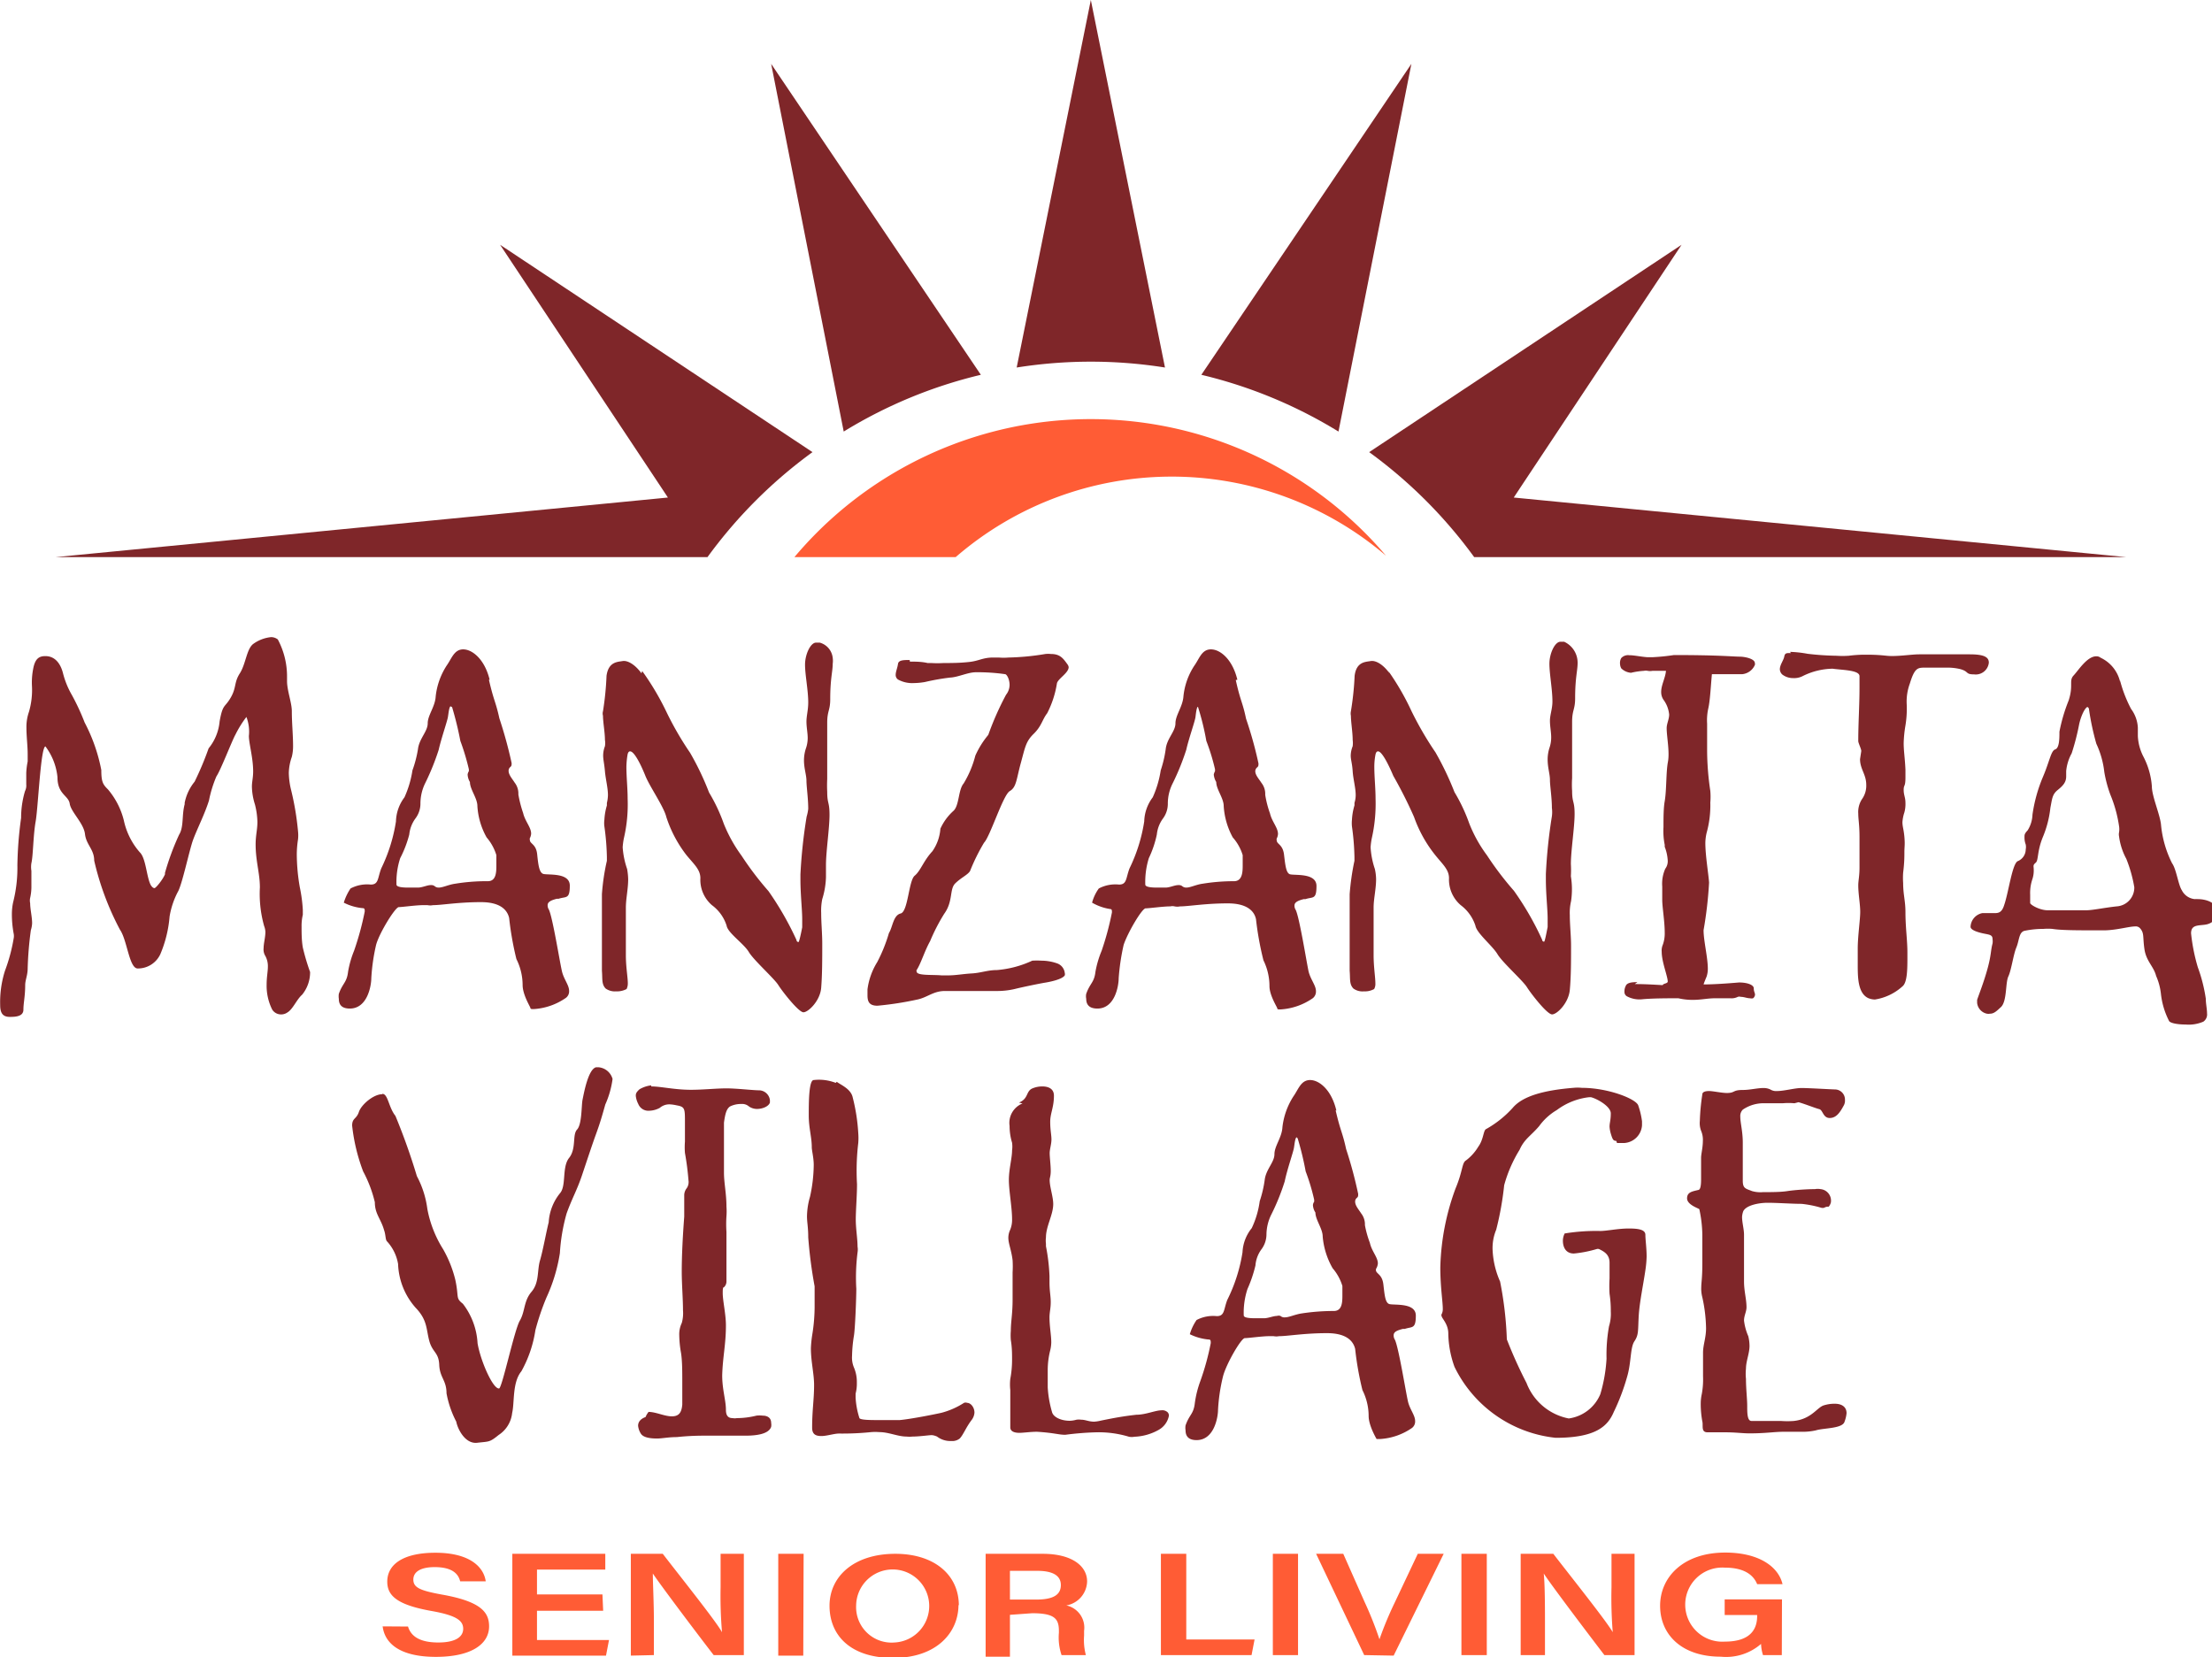
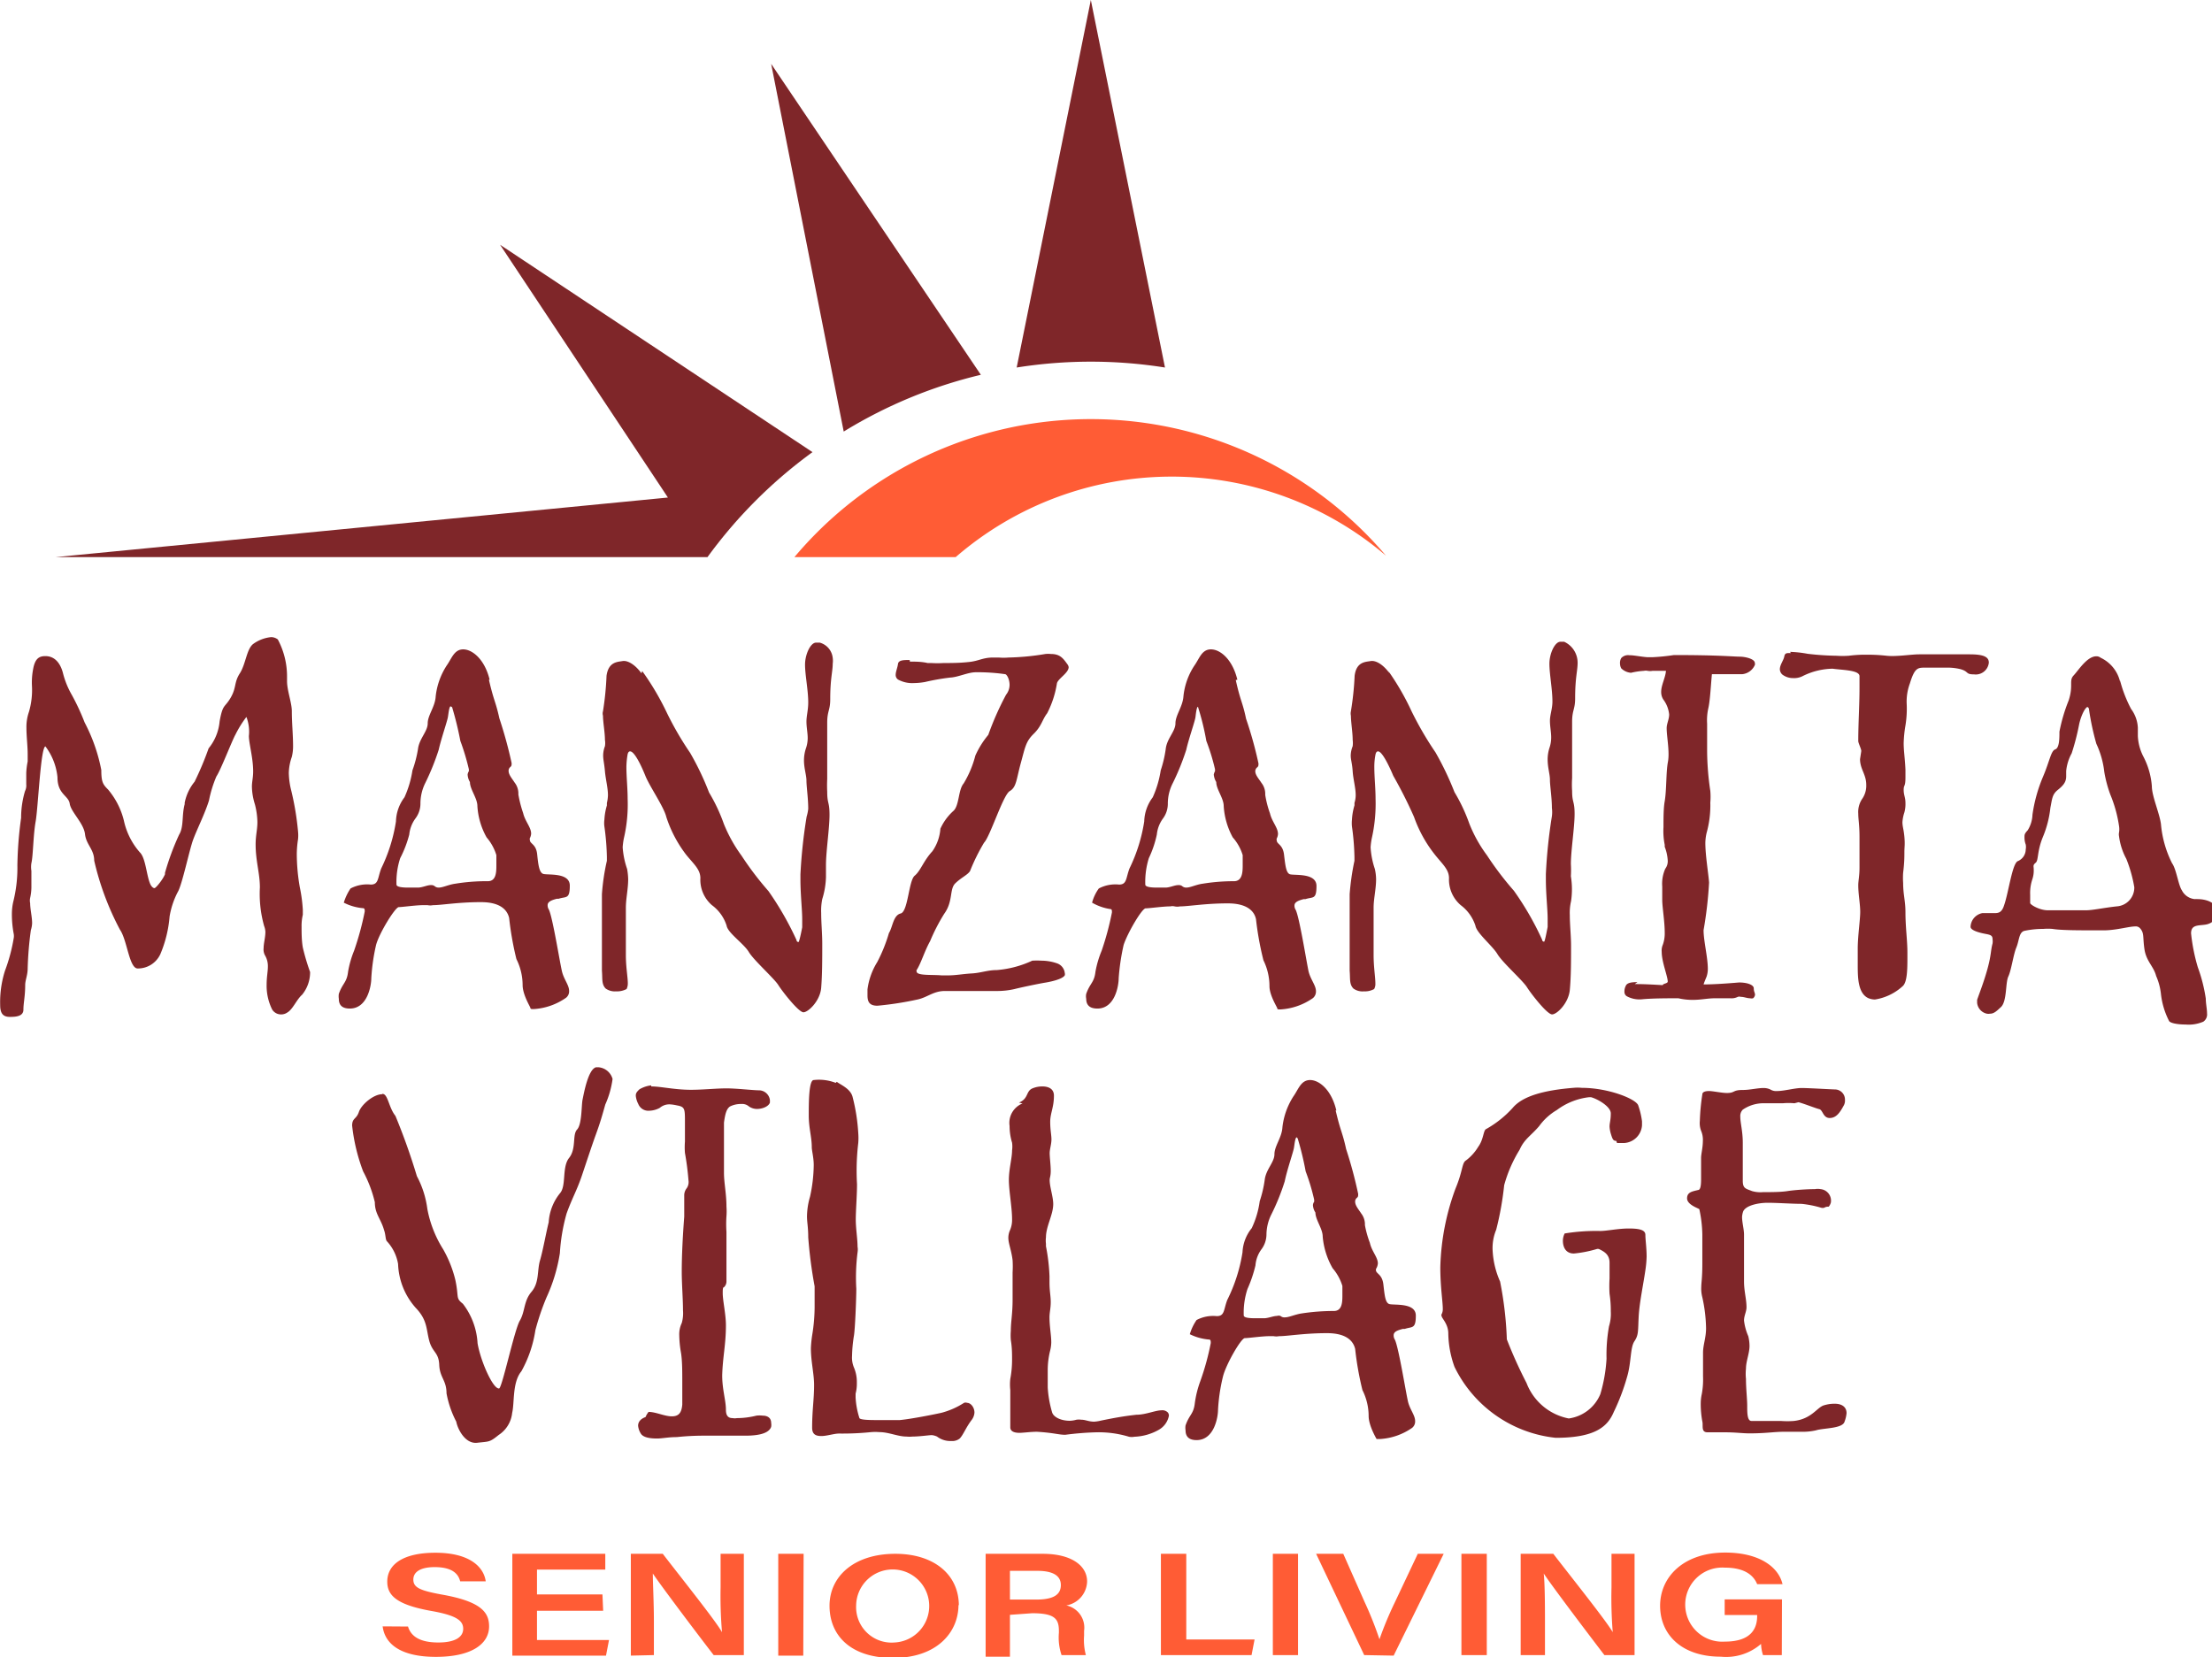
<svg xmlns="http://www.w3.org/2000/svg" id="ab4527e0-3c13-4c13-b276-d708e4324fe1" data-name="Layer 1" viewBox="0 0 124.69 93.43">
  <defs>
    <style>.e32acf3f-a5f8-4031-bc59-7bc75921f169{fill:none;}.e4ad394a-9cc3-4482-a562-11368d05dc92{clip-path:url(#bf30a90d-dcbc-4d8e-ae06-ca14e3793058);}.bccb0056-57ab-4ed6-bd60-4ef5cef32093{fill:#ff5c35;}.f25067ee-9d06-4c03-a790-82521f59e02d{fill:#7f2629;}</style>
    <clipPath id="bf30a90d-dcbc-4d8e-ae06-ca14e3793058" transform="translate(-7.44 -4.4)">
      <rect class="e32acf3f-a5f8-4031-bc59-7bc75921f169" width="140.55" height="104.64" />
    </clipPath>
  </defs>
  <title>Manzanita Village logo</title>
  <g class="e4ad394a-9cc3-4482-a562-11368d05dc92">
    <path class="bccb0056-57ab-4ed6-bd60-4ef5cef32093" d="M30.44,96.1c.18.61.76.9,1.71.9s1.4-.31,1.4-.77-.37-.75-1.75-1c-2-.35-2.53-.88-2.53-1.66,0-1,.94-1.63,2.71-1.63,1.95,0,2.73.81,2.84,1.61H33.38c-.1-.4-.42-.8-1.44-.8-.76,0-1.2.25-1.2.7s.36.62,1.62.85c2.2.39,2.65,1,2.65,1.79,0,1-1,1.72-3,1.72s-2.88-.74-3-1.72Zm11-.89H37.71v1.65h4.06l-.17.88H36.32V92h5.24v.89H37.71v1.4H41.4ZM43,97.74V92h1.8c1,1.3,3,3.8,3.34,4.42h0a23.91,23.91,0,0,1-.08-2.54V92h1.31v5.71h-1.7c-.89-1.15-3-3.95-3.43-4.6h0c0,.55.06,1.65.06,2.68v1.92Zm9.72,0H51.31V92h1.43Zm8.75-2.87c0,1.58-1.24,3-3.68,3s-3.59-1.3-3.59-2.94S55.56,92,57.91,92c2.19,0,3.58,1.18,3.58,2.92m-5.79,0a2,2,0,0,0,2.16,2.08,2.06,2.06,0,1,0-2.16-2.08m8.67.52v2.36H63V92h3.22c1.62,0,2.5.67,2.5,1.56a1.41,1.41,0,0,1-1.17,1.35,1.28,1.28,0,0,1,1,1.43v.27a3.32,3.32,0,0,0,.1,1.1H67.28a3.09,3.09,0,0,1-.15-1.26v-.1c0-.69-.24-1-1.51-1Zm0-.86h1.48c1,0,1.39-.29,1.39-.82s-.45-.8-1.33-.8H64.37ZM72.88,92h1.43v4.83h3.85l-.17.88H72.88Zm7.73,5.71H79.19V92h1.42Zm3.73,0L81.63,92h1.53l1.2,2.71a20.26,20.26,0,0,1,.84,2.11h0a20.05,20.05,0,0,1,.87-2.09L87.36,92h1.46L86,97.74Zm6.91,0H89.82V92h1.43Zm1.91,0V92H95c1,1.3,3,3.8,3.35,4.42h0a24.22,24.22,0,0,1-.07-2.54V92h1.3v5.71h-1.7c-.88-1.15-3-3.95-3.42-4.6h0c.06.55.07,1.65.07,2.68v1.92Zm14.72,0h-1.06a2.32,2.32,0,0,1-.11-.63,3,3,0,0,1-2.27.72c-2.21,0-3.42-1.25-3.42-2.87s1.31-3,3.67-3c1.89,0,3,.79,3.23,1.78h-1.43c-.19-.47-.67-.93-1.82-.93a2.09,2.09,0,1,0,0,4.17c1.51,0,1.82-.77,1.82-1.44v-.06h-1.83v-.88h3.23Z" transform="translate(-7.44 -4.4)" />
    <path class="f25067ee-9d06-4c03-a790-82521f59e02d" d="M29,66.07c.31,0,.35.77.73,1.24a35.91,35.91,0,0,1,1.21,3.4,5.39,5.39,0,0,1,.59,1.85,6.48,6.48,0,0,0,.89,2.27,6.65,6.65,0,0,1,.69,1.74c.21,1,0,1,.42,1.33a4,4,0,0,1,.83,2.23c.17,1,.86,2.57,1.21,2.55.17,0,.86-3.29,1.17-3.82s.21-1.1.66-1.63.31-1.19.48-1.77.35-1.6.49-2.15A2.88,2.88,0,0,1,39,71.68c.38-.42.1-1.47.52-2s.17-1.3.45-1.6.24-1.36.31-1.69.31-1.71.76-1.82l.14,0a.9.9,0,0,1,.79.66,5.17,5.17,0,0,1-.41,1.44c-.18.64-.28,1-.52,1.66s-.52,1.52-.8,2.35-.55,1.27-.86,2.13A10.44,10.44,0,0,0,39,75.05a9.43,9.43,0,0,1-.76,2.51,14.14,14.14,0,0,0-.62,1.83,6.86,6.86,0,0,1-.79,2.32c-.52.63-.38,1.77-.52,2.35a1.69,1.69,0,0,1-.76,1.24c-.52.42-.52.36-1.21.44s-1.11-.8-1.18-1.19a5.63,5.63,0,0,1-.55-1.6c0-.74-.38-.88-.41-1.6s-.38-.69-.56-1.35-.1-1.17-.76-1.86a3.92,3.92,0,0,1-1-2.48,2.5,2.5,0,0,0-.62-1.27c-.1-.09-.07-.36-.17-.64-.18-.64-.52-.91-.52-1.57a7.18,7.18,0,0,0-.66-1.74,10.43,10.43,0,0,1-.62-2.58c0-.44.24-.35.38-.77s.83-1,1.31-1m15.17-.44c.55,0,1.31.19,2.24.19.69,0,1.42-.08,2-.08s1.49.11,1.87.11a.63.63,0,0,1,.58.55s0,.08,0,.14c-.07.22-.42.36-.73.36a.8.8,0,0,1-.45-.14.59.59,0,0,0-.44-.14,1.37,1.37,0,0,0-.63.14c-.2.14-.27.41-.34.91,0,1.36,0,1.58,0,1.74v1.08c0,.58.14,1.19.14,1.91a3.57,3.57,0,0,1,0,.55,6.7,6.7,0,0,0,0,.88c0,.56,0,1,0,1.5V76c0,.3,0,.47,0,.64a.44.44,0,0,1-.14.33c-.07,0-.07.16-.07.33,0,.44.18,1.19.18,1.82,0,1.08-.18,1.77-.21,2.82,0,.8.21,1.41.21,1.94,0,.38.17.47.38.47a.66.66,0,0,0,.24,0,4.62,4.62,0,0,0,1.1-.14,1.48,1.48,0,0,1,.35,0c.28,0,.48.13.48.41a.64.64,0,0,1,0,.22c-.14.42-.86.5-1.45.5-.21,0-.42,0-.76,0s-.9,0-1.56,0a14.25,14.25,0,0,0-1.55.08c-.48,0-.83.08-1.11.08-.55,0-.83-.11-.93-.3a1,1,0,0,1-.14-.42c0-.19.11-.38.42-.49A1.13,1.13,0,0,1,44,84c.41,0,.9.25,1.31.25s.55-.22.59-.66c0-.23,0-.75,0-1.3s0-1.16-.07-1.61a6.07,6.07,0,0,1-.1-1,1.47,1.47,0,0,1,.14-.69,2,2,0,0,0,.07-.72c0-.64-.07-1.49-.07-2.18,0-1,.07-2.19.14-3.1v-.3c0-.39,0-.67,0-.89a.64.64,0,0,1,.14-.41.61.61,0,0,0,.1-.44,15.37,15.37,0,0,0-.2-1.55,4.08,4.08,0,0,1,0-.64c0-.36,0-.6,0-1.1,0-.75,0-.86-.45-.94a2.35,2.35,0,0,0-.42-.06.83.83,0,0,0-.55.2,1.32,1.32,0,0,1-.59.16.61.61,0,0,1-.62-.38,1.29,1.29,0,0,1-.14-.45c0-.11,0-.19.21-.38a1.69,1.69,0,0,1,.66-.22m10.46-.2c.21.17.8.39.9.89a10.54,10.54,0,0,1,.31,2,3.51,3.51,0,0,1,0,.56,13.1,13.1,0,0,0-.07,2.32c0,.63-.07,1.49-.07,2s.1,1.08.1,1.52a1,1,0,0,1,0,.33,11.19,11.19,0,0,0-.07,2.05c0,.52-.07,2.35-.14,2.68a8,8,0,0,0-.1,1.1,1.44,1.44,0,0,0,.1.64,2.08,2.08,0,0,1,.17.88,2.21,2.21,0,0,1-.07.61c0,.06,0,.14,0,.22a4.56,4.56,0,0,0,.21,1.14c0,.11.45.13.93.13s1,0,1.35,0c.65-.06,2-.33,2.35-.41a4.41,4.41,0,0,0,1.27-.56.25.25,0,0,1,.18,0c.2,0,.41.25.41.55a.77.77,0,0,1-.14.39c-.34.44-.48.85-.69,1.07a.67.67,0,0,1-.48.14,1.23,1.23,0,0,1-.8-.25s-.17-.08-.31-.08-.69.08-1.07.08a1.72,1.72,0,0,1-.34,0c-.49,0-1-.25-1.52-.25a2.91,2.91,0,0,0-.49,0,15.66,15.66,0,0,1-1.79.08c-.28,0-.69.14-1,.14s-.52-.09-.52-.47c0-1,.11-1.58.11-2.41,0-.63-.18-1.32-.18-2.07a6.47,6.47,0,0,1,.07-.72,10,10,0,0,0,.14-1.77c0-.38,0-.74,0-1A25.72,25.72,0,0,1,53,74.16c0-.58-.07-.85-.07-1.18a4.07,4.07,0,0,1,.17-1.11,8.58,8.58,0,0,0,.21-1.79c0-.42-.11-.81-.11-1,0-.58-.17-1.08-.17-1.79s0-2,.28-2a2.59,2.59,0,0,1,1.24.16m10.33,1.11c.55-.22.38-.64.76-.8a1.45,1.45,0,0,1,.55-.11c.35,0,.66.13.66.52,0,.66-.21,1-.21,1.47s.07.74.07,1-.1.55-.1.77.06.69.06,1-.06.38-.06.52c0,.39.2.94.2,1.35,0,.61-.41,1.25-.41,1.88a1.46,1.46,0,0,0,0,.36c0,.06,0,.08,0,.14a10.74,10.74,0,0,1,.2,1.69c0,.11,0,.22,0,.33,0,.52.07.77.07,1.13s-.07.58-.07.86c0,.52.1,1,.1,1.41a2.07,2.07,0,0,1-.07.49,4.57,4.57,0,0,0-.13,1.05c0,.42,0,.75,0,1A6.24,6.24,0,0,0,66.74,84c.07.3.52.5,1,.5a1.51,1.51,0,0,0,.38-.06,1,1,0,0,1,.27,0c.24,0,.42.11.73.11a2.1,2.1,0,0,0,.38-.06c.79-.16,1.28-.25,2-.33.52,0,1.07-.25,1.41-.25a.42.42,0,0,1,.28.06.26.26,0,0,1,.14.25,1.16,1.16,0,0,1-.59.8,3,3,0,0,1-1.35.38.83.83,0,0,1-.31,0,5.92,5.92,0,0,0-1.86-.25,16.8,16.8,0,0,0-1.73.14c-.38,0-.62-.11-1.59-.17-.38,0-.76.06-1,.06s-.51-.06-.51-.31c0-1,0-1.6,0-2.1a2.89,2.89,0,0,1,0-.63,5.87,5.87,0,0,0,.1-1.08c0-.33,0-.69-.07-1.11a3.14,3.14,0,0,1,0-.52c0-.53.1-.94.1-1.77s0-1.1,0-1.52a5.79,5.79,0,0,0,0-.69c-.07-.58-.24-.94-.24-1.27a1.07,1.07,0,0,1,.1-.44,1.45,1.45,0,0,0,.11-.61c0-.66-.18-1.6-.18-2.21s.18-1.22.18-1.66a1.57,1.57,0,0,0,0-.44,3.2,3.2,0,0,1-.14-.94,1.18,1.18,0,0,1,.73-1.27M82.73,67c.28,1.21.38,1.21.59,2.18A24.39,24.39,0,0,1,84,71.71c0,.11,0,.16-.07.22a.26.26,0,0,0-.1.22c0,.22.2.44.34.66a1,1,0,0,1,.21.66,5.75,5.75,0,0,0,.28,1c.1.47.45.81.45,1.16a.72.72,0,0,1-.07.25A.18.18,0,0,0,85,76c0,.22.35.22.42.81s.1,1,.31,1.1,1.52-.11,1.52.66-.21.61-.62.75c0,0-.07,0-.11,0-.31.08-.52.16-.52.36a.44.44,0,0,0,.07.25c.21.44.59,2.81.73,3.45.1.47.41.8.41,1.13a.46.46,0,0,1-.17.39,3.53,3.53,0,0,1-1.83.63c-.1,0-.17,0-.17,0s-.45-.75-.45-1.3a3.26,3.26,0,0,0-.35-1.46,17.49,17.49,0,0,1-.41-2.32c-.11-.47-.52-.89-1.59-.89-1.28,0-2.21.17-2.7.17a.81.81,0,0,1-.31,0s-.14,0-.24,0c-.41,0-1.17.11-1.38.11S76.55,81.32,76.38,82a10.19,10.19,0,0,0-.28,1.88c0,.41-.21,1.71-1.21,1.71-.48,0-.62-.25-.62-.55a.86.86,0,0,1,0-.28c.21-.61.45-.63.52-1.24a5.86,5.86,0,0,1,.31-1.25,14.55,14.55,0,0,0,.59-2.15c0-.11,0-.2-.1-.2a3,3,0,0,1-1.08-.3,2.79,2.79,0,0,1,.38-.8,2,2,0,0,1,1.14-.22c.45,0,.38-.36.59-.91A9.19,9.19,0,0,0,77.48,75,2.33,2.33,0,0,1,78,73.64a5.14,5.14,0,0,0,.45-1.52,6.65,6.65,0,0,0,.28-1.19c.07-.61.55-1,.55-1.46s.42-.94.45-1.52a4.05,4.05,0,0,1,.62-1.74c.28-.39.42-.92.94-.92s1.21.56,1.48,1.72M80.56,68.5c-.11,0-.14.36-.18.61S80,70.32,79.86,71a12.56,12.56,0,0,1-.76,1.88A2.58,2.58,0,0,0,78.83,74a1.41,1.41,0,0,1-.28.83,1.75,1.75,0,0,0-.34.91,7.41,7.41,0,0,1-.45,1.33,4.27,4.27,0,0,0-.21,1.49c0,.14.35.16.66.16h.48c.24,0,.52-.13.73-.13a.31.31,0,0,1,.2,0,.33.33,0,0,0,.24.08c.25,0,.56-.16.94-.22a12.07,12.07,0,0,1,1.83-.14c.45,0,.48-.46.48-.85V76.9a2.77,2.77,0,0,0-.55-1A4.32,4.32,0,0,1,82,74.11c0-.44-.41-.94-.41-1.35a.84.84,0,0,1-.14-.42.37.37,0,0,1,.07-.19s0-.06,0-.11a11.6,11.6,0,0,0-.48-1.6,17.09,17.09,0,0,0-.45-1.86s-.07-.08-.1-.08m18.06.22c-.17,0-.21-.08-.31-.41a1.8,1.8,0,0,1-.07-.39c0-.22.07-.36.07-.75s-.76-.82-1.11-.91a.86.86,0,0,0-.13,0,3.74,3.74,0,0,0-1.8.72,3.29,3.29,0,0,0-1,.91c-.48.56-.83.72-1.1,1.33a7.61,7.61,0,0,0-.87,2,17.43,17.43,0,0,1-.45,2.51,2.69,2.69,0,0,0-.2,1.19A4.92,4.92,0,0,0,92,76.65a20.17,20.17,0,0,1,.38,3.26,25.42,25.42,0,0,0,1.11,2.46,3.2,3.2,0,0,0,2.38,2A2.26,2.26,0,0,0,97.65,83a8.73,8.73,0,0,0,.35-2,9,9,0,0,1,.14-1.83,2.36,2.36,0,0,0,.1-.83,6.31,6.31,0,0,0-.07-1,7.33,7.33,0,0,1,0-.86v-.89c0-.47-.31-.63-.59-.77a.24.24,0,0,0-.14,0,6.66,6.66,0,0,1-1.28.25c-.48,0-.62-.39-.62-.72a.92.92,0,0,1,.1-.41,11,11,0,0,1,2-.14c.38,0,1-.14,1.62-.14s.93.09.93.36.07.75.07,1.22a6.08,6.08,0,0,1-.07.77c-.13.89-.34,1.85-.38,2.65s0,1-.24,1.36-.17,1.19-.41,2A12,12,0,0,1,98.41,84c-.34.8-1,1.46-3.28,1.46a7.18,7.18,0,0,1-5.7-4,5.76,5.76,0,0,1-.35-1.88c0-.55-.38-.86-.38-1a.08.08,0,0,1,0-.08.61.61,0,0,0,.07-.31c0-.41-.14-1.24-.14-2.34a13.74,13.74,0,0,1,.86-4.45c.42-1,.35-1.44.59-1.58a2.72,2.72,0,0,0,.69-.77c.31-.42.28-.94.45-1a5.92,5.92,0,0,0,1.49-1.19c.58-.69,1.83-1,3.42-1.13a2.42,2.42,0,0,1,.48,0c1.49,0,3.08.63,3.18,1a4.4,4.4,0,0,1,.21.89c0,.08,0,.13,0,.22a1.07,1.07,0,0,1-1,1c-.2,0-.31,0-.41,0m10-2.24a3.53,3.53,0,0,0-.66,0l-1,0a2.06,2.06,0,0,0-1.25.36.51.51,0,0,0-.14.39c0,.36.14.83.14,1.47s0,1.41,0,2.15c0,.44.17.44.52.58a1.71,1.71,0,0,0,.62.06c.45,0,1,0,1.38-.06s1.1-.11,1.55-.11a.84.84,0,0,1,.31,0,.65.65,0,0,1,.59.72c0,.08-.1.27-.14.27a.42.42,0,0,0-.24.06.34.34,0,0,1-.17,0,6,6,0,0,0-1.11-.22c-.51,0-1.38-.06-1.9-.06s-1.21.14-1.38.47a1.07,1.07,0,0,0-.07.33c0,.31.11.69.11,1s0,2.07,0,2.63.14,1,.14,1.46c0,.25-.14.47-.14.75a3.09,3.09,0,0,0,.24.88,2.43,2.43,0,0,1,.07.55c0,.42-.2.86-.2,1.28a2.78,2.78,0,0,0,0,.58c0,.55.07,1.13.07,1.52s0,.85.24.85,1,0,1.66,0a4.68,4.68,0,0,0,.73,0c1-.11,1.31-.77,1.69-.88a2,2,0,0,1,.62-.09c.38,0,.66.17.66.53a1.75,1.75,0,0,1-.11.47c-.1.41-1.17.36-1.62.5a3.39,3.39,0,0,1-.83.08c-.35,0-.73,0-1,0-.51,0-1,.09-1.9.09-.41,0-.79-.06-1.38-.06l-1,0c-.35,0-.25-.33-.28-.56a5.37,5.37,0,0,1-.1-1.07,2.58,2.58,0,0,1,.06-.53,4.58,4.58,0,0,0,.07-1c0-.94,0-1.11,0-1.33,0-.44.17-.83.17-1.38a8.6,8.6,0,0,0-.21-1.74,1.91,1.91,0,0,1-.06-.58c0-.25.06-.5.06-1.3,0-.55,0-1.3,0-1.66a7.18,7.18,0,0,0-.17-1.43c-.07-.06-.69-.25-.69-.61s.31-.39.62-.47c.14,0,.17-.28.17-.61s0-.8,0-1.21c0-.2.1-.58.1-.94a1.29,1.29,0,0,0-.1-.58,1.23,1.23,0,0,1-.07-.56,11.83,11.83,0,0,1,.14-1.49c0-.14.17-.19.38-.19s.72.11,1,.11c.48,0,.31-.17.9-.17.41,0,.82-.11,1.17-.11a.89.89,0,0,1,.38.08.62.62,0,0,0,.38.09c.41,0,1-.17,1.38-.17s1.35.06,1.87.08a.57.57,0,0,1,.58.59.56.56,0,0,1-.06.3c-.21.39-.42.72-.8.72s-.38-.45-.59-.5-.83-.3-1.17-.39" transform="translate(-7.44 -4.4)" />
    <path class="f25067ee-9d06-4c03-a790-82521f59e02d" d="M10,41.39c.56,0,.87.45,1,1a4.84,4.84,0,0,0,.49,1.19,12.79,12.79,0,0,1,.72,1.55,9.69,9.69,0,0,1,.94,2.68c0,.69.1.82.38,1.1a4.31,4.31,0,0,1,.89,1.74,4,4,0,0,0,.9,1.8c.35.33.38,1.41.62,1.85.07.11.14.17.21.17s.45-.45.59-.78c0,0,0,0,0-.08a14.57,14.57,0,0,1,.8-2.16c.27-.44.14-1.1.31-1.71,0,0,0-.06,0-.08a2.71,2.71,0,0,1,.56-1.19,17.44,17.44,0,0,0,.79-1.88,2.8,2.8,0,0,0,.62-1.52c.18-1,.28-.75.62-1.33s.18-.85.52-1.38.38-1.38.76-1.66a2.06,2.06,0,0,1,1-.38.62.62,0,0,1,.38.13,4.42,4.42,0,0,1,.52,2.11c0,.11,0,.19,0,.24,0,.53.27,1.22.27,1.69,0,.69.07,1.3.07,2a2.49,2.49,0,0,1-.07.58,2.92,2.92,0,0,0-.17.91,4.36,4.36,0,0,0,.14,1,15.77,15.77,0,0,1,.38,2.29,2.12,2.12,0,0,1,0,.45,5.51,5.51,0,0,0-.07.85,11,11,0,0,0,.17,1.85,8.5,8.5,0,0,1,.17,1.28c0,.11,0,.22,0,.27a2.7,2.7,0,0,0-.07.66c0,.36,0,.78.07,1.19a12.53,12.53,0,0,0,.41,1.38,2,2,0,0,1-.45,1.28c-.31.27-.52.82-.83,1a.61.61,0,0,1-.38.11.58.58,0,0,1-.48-.28,3,3,0,0,1-.31-1.4c0-.42.07-.75.07-1a1.2,1.2,0,0,0-.14-.61.7.7,0,0,1-.1-.45c0-.27.1-.6.1-.91a1,1,0,0,0-.07-.33,6.69,6.69,0,0,1-.24-2.18c0-.8-.24-1.47-.24-2.43,0-.5.1-.83.1-1.25a4.32,4.32,0,0,0-.14-1,3.51,3.51,0,0,1-.17-1c0-.28.07-.5.07-.86,0-.77-.24-1.57-.24-2a2.31,2.31,0,0,0-.14-1.07,6.06,6.06,0,0,0-.62,1c-.18.31-.83,2-1.07,2.35a6.78,6.78,0,0,0-.42,1.36c-.24.77-.69,1.65-.9,2.23s-.62,2.54-.86,2.93A4.61,4.61,0,0,0,17,56.07a6.88,6.88,0,0,1-.52,2.12,1.39,1.39,0,0,1-1.28.81c-.48,0-.59-1.61-1-2.19a15.84,15.84,0,0,1-1.45-3.89c0-.64-.45-.89-.52-1.5s-.79-1.24-.86-1.71-.69-.52-.69-1.49A3.44,3.44,0,0,0,10,46.48c-.27.05-.41,3.45-.55,4.23s-.14,1.93-.24,2.35a1.43,1.43,0,0,0,0,.44c0,.27,0,.63,0,.94a2.87,2.87,0,0,1-.07.58.71.71,0,0,0,0,.3c0,.33.11.77.11,1.13a1.51,1.51,0,0,1-.07.39A19.27,19.27,0,0,0,9,59c0,.38-.14.66-.14.94,0,.63-.1,1-.1,1.38s-.42.41-.76.41-.55-.14-.55-.66a5.84,5.84,0,0,1,.27-1.94,9.7,9.7,0,0,0,.49-1.82.7.7,0,0,0,0-.28,5.85,5.85,0,0,1-.1-1.1,3.18,3.18,0,0,1,.07-.66,7.9,7.9,0,0,0,.24-2.08,21.53,21.53,0,0,1,.21-2.68A5.25,5.25,0,0,1,8.85,49a.7.7,0,0,0,.07-.38c0-.17,0-.39,0-.64A4.14,4.14,0,0,1,9,47.33c0-.13,0-.27,0-.41,0-.47-.07-1-.07-1.49a2.56,2.56,0,0,1,.14-.89,4.38,4.38,0,0,0,.17-1.49,4,4,0,0,1,.07-.94c.11-.6.35-.72.69-.72m25,1.33c.28,1.22.38,1.22.59,2.18a24.39,24.39,0,0,1,.69,2.52c0,.11,0,.16-.07.22a.27.27,0,0,0-.1.22c0,.22.2.44.34.66a1,1,0,0,1,.21.67,6.68,6.68,0,0,0,.27,1.05c.11.47.45.8.45,1.16a.63.63,0,0,1-.07.25.18.18,0,0,0,0,.11c0,.22.35.22.41.8s.11,1,.32,1.1,1.52-.11,1.52.67-.21.6-.63.74l-.1,0c-.31.08-.52.17-.52.36a.43.43,0,0,0,.07.25c.21.44.59,2.82.73,3.45.1.47.41.8.41,1.13a.46.46,0,0,1-.17.39,3.55,3.55,0,0,1-1.83.64c-.11,0-.18,0-.18-.06s-.44-.74-.44-1.3a3.29,3.29,0,0,0-.35-1.46,17.49,17.49,0,0,1-.41-2.32c-.11-.47-.52-.89-1.59-.89-1.28,0-2.21.17-2.7.17a.78.78,0,0,1-.31,0s-.14,0-.24,0c-.42,0-1.18.11-1.38.11S28.82,57,28.64,57.67a11.13,11.13,0,0,0-.27,1.88c0,.41-.21,1.71-1.21,1.71-.49,0-.62-.25-.62-.55a.92.92,0,0,1,0-.28c.21-.6.45-.63.52-1.24A5.61,5.61,0,0,1,27.4,58,16.45,16.45,0,0,0,28,55.79c0-.11,0-.19-.11-.19a2.93,2.93,0,0,1-1.07-.31,2.93,2.93,0,0,1,.38-.8,2,2,0,0,1,1.14-.22c.45,0,.38-.36.59-.91a9.25,9.25,0,0,0,.83-2.65,2.36,2.36,0,0,1,.48-1.36,5.81,5.81,0,0,0,.45-1.52A6.65,6.65,0,0,0,31,46.64c.07-.6.55-1,.55-1.46s.42-.94.45-1.52a4,4,0,0,1,.62-1.74c.28-.39.42-.91.93-.91s1.21.55,1.49,1.71m-2.18,1.49c-.1,0-.13.36-.17.61s-.38,1.22-.52,1.85a13.72,13.72,0,0,1-.76,1.88,2.61,2.61,0,0,0-.27,1.16,1.39,1.39,0,0,1-.28.83,1.84,1.84,0,0,0-.35.91A6.35,6.35,0,0,1,30,52.78a4.27,4.27,0,0,0-.21,1.49c0,.14.34.17.65.17H31c.24,0,.52-.14.72-.14a.33.33,0,0,1,.21.05.34.34,0,0,0,.24.09c.24,0,.56-.17.94-.22a10.82,10.82,0,0,1,1.83-.14c.45,0,.48-.47.48-.86v-.61a2.77,2.77,0,0,0-.55-1,4.1,4.1,0,0,1-.52-1.77c0-.44-.42-.94-.42-1.35a.91.91,0,0,1-.13-.42.4.4,0,0,1,.07-.19s0,0,0-.11a13.19,13.19,0,0,0-.48-1.6,18.75,18.75,0,0,0-.45-1.85c0-.06-.07-.09-.11-.09m10.81-2A15.09,15.09,0,0,1,45,44.52a17.75,17.75,0,0,0,1.34,2.32,15.77,15.77,0,0,1,1.07,2.24,9.69,9.69,0,0,1,.83,1.76,8.23,8.23,0,0,0,1,1.8,17.85,17.85,0,0,0,1.52,2,17.32,17.32,0,0,1,1.58,2.76c0,.08.07.11.11.11s.14-.47.21-.83c0-.06,0-.08,0-.14s0-.19,0-.33c0-.52-.1-1.38-.1-2.21v-.3a28.8,28.8,0,0,1,.35-3.26A2.37,2.37,0,0,0,53,50c0-.59-.1-1.25-.1-1.58s-.14-.69-.14-1.16a2.17,2.17,0,0,1,.1-.64,1.81,1.81,0,0,0,.11-.6c0-.31-.07-.61-.07-.94S53,44.43,53,44c0-.69-.18-1.55-.18-2.13s.31-1.24.62-1.24c0,0,.07,0,.11,0l.1,0a1,1,0,0,1,.73.86,1.23,1.23,0,0,1,0,.33c0,.44-.14.83-.14,2,0,.63-.17.66-.17,1.32,0,.5,0,1.05,0,1.83,0,.38,0,.83,0,1.35a6.92,6.92,0,0,0,0,.72c0,.69.13.55.13,1.3s-.2,2.07-.2,2.82c0,.41,0,.55,0,.69a4.58,4.58,0,0,1-.21,1.24,3.29,3.29,0,0,0-.06.78c0,.55.06,1.16.06,1.73,0,.86,0,1.75-.06,2.49s-.73,1.38-1,1.38-1.18-1.16-1.42-1.54-1.38-1.39-1.66-1.86S48.47,57,48.4,56.59a2.29,2.29,0,0,0-.83-1.16,1.89,1.89,0,0,1-.65-1.52c0-.5-.38-.8-.8-1.32A7.06,7.06,0,0,1,45,50.46c-.14-.58-.94-1.72-1.18-2.32s-.62-1.38-.86-1.38c-.07,0-.11.05-.14.16a4.49,4.49,0,0,0-.07.72c0,.55.07,1.21.07,1.79a8.42,8.42,0,0,1-.21,2.22,3.56,3.56,0,0,0-.07.52,4.71,4.71,0,0,0,.25,1.22,3.68,3.68,0,0,1,.06.58c0,.55-.13,1.1-.13,1.6,0,.66,0,2,0,2.68s.11,1.24.11,1.6a.71.71,0,0,1-.07.31,1.15,1.15,0,0,1-.59.13.9.9,0,0,1-.59-.16c-.24-.25-.17-.55-.21-1,0-.78,0-1.36,0-1.72s0-1,0-1.6c0-.3,0-.61,0-1a12.35,12.35,0,0,1,.28-1.88v-.22a14.08,14.08,0,0,0-.14-1.71,1.4,1.4,0,0,1,0-.39,3.37,3.37,0,0,1,.14-.8s0-.08,0-.14a2,2,0,0,0,.06-.44c0-.42-.13-.89-.17-1.35s-.1-.64-.1-.89a1.49,1.49,0,0,1,.1-.52,1.08,1.08,0,0,0,0-.36c0-.42-.11-1-.11-1.36a.45.45,0,0,1,0-.25,17,17,0,0,0,.2-2c.11-.8.63-.78.9-.83s.69.17,1.07.69m15.13-.66c.31,0,.66,0,1,.08l.21,0a5.55,5.55,0,0,0,.69,0c.45,0,.9,0,1.45-.06s.76-.25,1.35-.25l.31,0a3.2,3.2,0,0,0,.55,0,14.12,14.12,0,0,0,2.08-.2,1.56,1.56,0,0,1,.31,0c.52,0,.69.25.93.58a.37.37,0,0,1,.07.16c0,.33-.59.64-.66.91a5.56,5.56,0,0,1-.55,1.69c-.28.36-.31.72-.76,1.16s-.48.75-.73,1.66-.24,1.35-.62,1.57-1.1,2.55-1.45,2.91a11.13,11.13,0,0,0-.79,1.6c-.14.22-.49.36-.83.69s-.11,1-.62,1.71a10.53,10.53,0,0,0-.8,1.55c-.31.55-.52,1.27-.76,1.63a.09.09,0,0,0,0,.08c0,.25.89.17,1.41.22l.35,0c.45,0,.83-.08,1.35-.11s.89-.19,1.41-.19a5.83,5.83,0,0,0,2-.53,4.57,4.57,0,0,1,.52,0,2.69,2.69,0,0,1,.9.16.65.65,0,0,1,.41.53.25.25,0,0,1,0,.14c-.14.22-.8.36-1.11.41s-1.28.25-1.72.36a4.34,4.34,0,0,1-1,.11c-.93,0-1.83,0-2.93,0-.66,0-1,.38-1.59.49a18.2,18.2,0,0,1-2.21.34c-.45,0-.56-.22-.56-.58,0-.11,0-.23,0-.34a3.84,3.84,0,0,1,.55-1.54A8.91,8.91,0,0,0,57.55,57c.21-.33.24-1,.66-1.1s.45-1.85.79-2.13.49-.83,1-1.38a2.54,2.54,0,0,0,.45-1.27,3,3,0,0,1,.73-1c.34-.3.27-1.19.58-1.55A5.79,5.79,0,0,0,62.42,47a5,5,0,0,1,.73-1.17,16.37,16.37,0,0,1,1-2.26.91.91,0,0,0,.2-.55c0-.31-.14-.58-.24-.61a10.86,10.86,0,0,0-1.66-.11c-.45,0-1,.28-1.45.3a12.74,12.74,0,0,0-1.42.25,3.84,3.84,0,0,1-.62.06,1.67,1.67,0,0,1-.9-.2.31.31,0,0,1-.13-.27c0-.17.1-.39.13-.61s.32-.22.66-.22m18.38,1.13c.27,1.22.38,1.22.58,2.18a22.38,22.38,0,0,1,.7,2.52c0,.11,0,.16-.07.22a.28.28,0,0,0-.11.22c0,.22.21.44.35.66a1,1,0,0,1,.21.67,5.7,5.7,0,0,0,.27,1.05c.11.47.45.8.45,1.16a.63.63,0,0,1-.07.25.18.18,0,0,0,0,.11c0,.22.34.22.41.8s.11,1,.31,1.1,1.52-.11,1.52.67-.2.6-.62.74l-.1,0c-.31.08-.52.17-.52.36a.43.43,0,0,0,.07.25c.21.44.59,2.82.72,3.45.11.47.42.8.42,1.13a.48.48,0,0,1-.17.39,3.55,3.55,0,0,1-1.84.64c-.1,0-.17,0-.17-.06S79,60.52,79,60a3.31,3.31,0,0,0-.34-1.46,17.39,17.39,0,0,1-.42-2.32c-.1-.47-.52-.89-1.59-.89-1.27,0-2.21.17-2.69.17a.76.76,0,0,1-.31,0,.52.52,0,0,0-.24,0c-.42,0-1.18.11-1.39.11S71,57,70.78,57.67a12.43,12.43,0,0,0-.28,1.88c0,.41-.2,1.71-1.2,1.71-.49,0-.63-.25-.63-.55a.7.7,0,0,1,0-.28c.21-.6.45-.63.52-1.24A5.61,5.61,0,0,1,69.54,58a16.4,16.4,0,0,0,.58-2.16c0-.11,0-.19-.1-.19A2.93,2.93,0,0,1,69,55.29a2.44,2.44,0,0,1,.38-.8,2,2,0,0,1,1.14-.22c.45,0,.38-.36.59-.91a9.25,9.25,0,0,0,.83-2.65,2.36,2.36,0,0,1,.48-1.36,5.81,5.81,0,0,0,.45-1.52,6.65,6.65,0,0,0,.28-1.19c.06-.6.55-1,.55-1.46s.41-.94.45-1.52a3.85,3.85,0,0,1,.62-1.74c.28-.39.41-.91.93-.91s1.21.55,1.49,1.71M75,44.21c-.1,0-.14.36-.17.61s-.38,1.22-.52,1.85a13.72,13.72,0,0,1-.76,1.88,2.53,2.53,0,0,0-.28,1.16,1.39,1.39,0,0,1-.27.83,1.84,1.84,0,0,0-.35.91,5.92,5.92,0,0,1-.45,1.33,4.5,4.5,0,0,0-.2,1.49c0,.14.34.17.65.17h.49c.24,0,.51-.14.72-.14a.33.33,0,0,1,.21.05.34.34,0,0,0,.24.09c.24,0,.55-.17.93-.22A10.9,10.9,0,0,1,77,54.08c.45,0,.49-.47.49-.86v-.61a2.69,2.69,0,0,0-.56-1,4.21,4.21,0,0,1-.51-1.77c0-.44-.42-.94-.42-1.35a1,1,0,0,1-.14-.42.56.56,0,0,1,.07-.19s0,0,0-.11a11.83,11.83,0,0,0-.49-1.6,14.37,14.37,0,0,0-.45-1.85c0-.06-.06-.09-.1-.09m10.81-2a14.34,14.34,0,0,1,1.31,2.27,18.9,18.9,0,0,0,1.35,2.32,16.94,16.94,0,0,1,1.07,2.24,9.69,9.69,0,0,1,.83,1.76,7.75,7.75,0,0,0,1,1.8,17.85,17.85,0,0,0,1.52,2,16.68,16.68,0,0,1,1.59,2.76c0,.08.07.11.11.11s.13-.47.2-.83c0-.06,0-.08,0-.14s0-.19,0-.33c0-.52-.1-1.38-.1-2.21v-.3a29.13,29.13,0,0,1,.34-3.26,1.79,1.79,0,0,0,0-.47c0-.59-.11-1.25-.11-1.58s-.13-.69-.13-1.16a2.17,2.17,0,0,1,.1-.64,1.8,1.8,0,0,0,.1-.6c0-.31-.07-.61-.07-.94s.14-.67.14-1.08c0-.69-.17-1.55-.17-2.13s.31-1.24.62-1.24c0,0,.07,0,.11,0l.1,0a1.3,1.3,0,0,1,.76,1.19c0,.44-.14.83-.14,2,0,.63-.17.66-.17,1.32,0,.5,0,1.05,0,1.83,0,.38,0,.83,0,1.35a5.2,5.2,0,0,0,0,.72c0,.69.14.55.14,1.3s-.21,2.07-.21,2.82a6,6,0,0,1,0,.69A4.58,4.58,0,0,1,96,55.21a2.84,2.84,0,0,0-.07.78c0,.55.07,1.16.07,1.73,0,.86,0,1.75-.07,2.49s-.72,1.38-1,1.38-1.18-1.16-1.42-1.54-1.38-1.39-1.66-1.86-1.17-1.18-1.24-1.6a2.35,2.35,0,0,0-.83-1.16,1.9,1.9,0,0,1-.66-1.52c0-.5-.38-.8-.79-1.32a7.32,7.32,0,0,1-1.18-2.13,25.23,25.23,0,0,0-1.17-2.32c-.21-.5-.62-1.38-.86-1.38-.07,0-.11.05-.14.16a3.58,3.58,0,0,0-.07.72c0,.55.07,1.21.07,1.79a8.86,8.86,0,0,1-.21,2.22,3.56,3.56,0,0,0-.07.52,4.65,4.65,0,0,0,.24,1.22,2.79,2.79,0,0,1,.07.58c0,.55-.14,1.1-.14,1.6,0,.66,0,2,0,2.68s.1,1.24.1,1.6a.59.59,0,0,1-.07.31,1.08,1.08,0,0,1-.58.13.87.87,0,0,1-.59-.16c-.24-.25-.17-.55-.21-1,0-.78,0-1.36,0-1.72s0-1,0-1.6c0-.3,0-.61,0-1a14.07,14.07,0,0,1,.27-1.88v-.22a14.08,14.08,0,0,0-.14-1.71,1.85,1.85,0,0,1,0-.39,3.37,3.37,0,0,1,.14-.8,1.06,1.06,0,0,0,0-.14,1.5,1.5,0,0,0,.07-.44c0-.42-.14-.89-.17-1.35s-.11-.64-.11-.89a1.52,1.52,0,0,1,.11-.52,1.42,1.42,0,0,0,0-.36c0-.42-.1-1-.1-1.36a.59.59,0,0,1,0-.25,16.56,16.56,0,0,0,.21-2c.1-.8.62-.78.9-.83s.69.17,1.07.69M99.59,59.88c.27,0,.58,0,1.58.06,0-.09.28-.09.28-.2,0-.3-.34-1.1-.34-1.68a.82.82,0,0,1,.06-.39,1.88,1.88,0,0,0,.11-.69c0-.64-.14-1.44-.14-1.85v-.75a2.08,2.08,0,0,1,.17-1,.71.71,0,0,0,.14-.47,2.57,2.57,0,0,0-.17-.77s0-.08,0-.11a3.92,3.92,0,0,1-.07-1c0-.52,0-1.07.07-1.46.11-.66.07-1.63.18-2.21s-.07-1.41-.07-1.91c0-.25.14-.5.14-.77a1.68,1.68,0,0,0-.32-.83.77.77,0,0,1-.13-.44c0-.39.24-.8.27-1.19l-.76,0a.74.74,0,0,1-.27,0,.51.51,0,0,0-.21,0,4.19,4.19,0,0,0-.73.11.88.88,0,0,1-.55-.25.59.59,0,0,1-.07-.27.54.54,0,0,1,.07-.31.52.52,0,0,1,.45-.16c.28,0,.62.08,1,.11l.34,0a11.7,11.7,0,0,0,1.18-.12c2.55,0,3.35.09,3.69.09s.87.13.87.36a.18.18,0,0,1,0,.11.87.87,0,0,1-.72.52h-1.7c-.06.61-.1,1.47-.2,1.91a3.08,3.08,0,0,0-.07.88c0,.53,0,1.16,0,1.55a15.71,15.71,0,0,0,.18,2.24,4,4,0,0,1,0,.66,5.77,5.77,0,0,1-.21,1.71,2.66,2.66,0,0,0-.07.56c0,.72.18,1.77.21,2.24a22.56,22.56,0,0,1-.31,2.68c0,.6.24,1.54.24,2.18a1.4,1.4,0,0,1-.07.44c-.07.17-.13.31-.17.44.55,0,1.28-.05,2-.11.48,0,.83.14.83.33s.07.25.07.36a.29.29,0,0,1-.11.2.34.34,0,0,1-.17,0c-.17,0-.34-.08-.52-.08a.29.29,0,0,0-.17,0,.77.77,0,0,1-.41.08c-.21,0-.45,0-.87,0s-.79.09-1.24.09a3.46,3.46,0,0,1-.83-.09c-.52,0-1.52,0-2.07.06a1.51,1.51,0,0,1-.83-.17.28.28,0,0,1-.14-.25.67.67,0,0,1,.07-.33c.07-.19.34-.22.66-.22m8.6-18.62a6.61,6.61,0,0,1,1,.11,15.49,15.49,0,0,0,1.62.11,5.08,5.08,0,0,0,.69,0,7.72,7.72,0,0,1,.83-.06c.42,0,.76,0,1.31.06s1.39-.08,1.83-.08l1,0c.34,0,.76,0,1.34,0,.21,0,.35,0,.52,0,.83,0,1.07.17,1.07.47a.74.74,0,0,1-.83.66c-.51,0-.27-.16-.79-.3a3,3,0,0,0-.73-.08c-.41,0-.83,0-1.24,0s-.59,0-.86.89a2.93,2.93,0,0,0-.18,1.16,5.84,5.84,0,0,1-.07,1.21,6.91,6.91,0,0,0-.1,1c0,.44.07.83.1,1.49v.44c0,.56-.1.39-.1.7s.1.41.1.74a1.79,1.79,0,0,1-.06.53,2.18,2.18,0,0,0-.11.55c0,.25.07.39.11.83s0,.58,0,.85,0,.61-.07,1.17a4.09,4.09,0,0,0,0,.58c0,.66.13,1,.13,1.65,0,.86.11,1.58.11,2.27v.22c0,.69,0,1.47-.28,1.69a3,3,0,0,1-1.55.74,1,1,0,0,1-.38-.08c-.59-.28-.59-1.19-.59-1.91v-.88c0-.69.14-1.63.14-2.07s-.11-1-.11-1.5c0-.25.07-.52.07-1s0-1,0-1.71-.07-1-.07-1.33a1.32,1.32,0,0,1,.24-.86,1.3,1.3,0,0,0,.21-.77c0-.58-.35-.88-.35-1.44l.07-.46c0-.12-.17-.45-.17-.56,0-1,.07-2,.07-3,0-.28,0-.53,0-.66,0-.34-.93-.34-1.52-.42a3.91,3.91,0,0,0-1.69.42,1.05,1.05,0,0,1-.52.11,1,1,0,0,1-.62-.2.42.42,0,0,1-.14-.3c0-.25.21-.5.25-.72s.17-.19.38-.19m18.54,1.52a7.49,7.49,0,0,0,.63,1.63,1.93,1.93,0,0,1,.38,1.05c0,.08,0,.13,0,.22s0,.16,0,.25a2.8,2.8,0,0,0,.31,1.16,4.3,4.3,0,0,1,.48,1.68c0,.58.48,1.63.52,2.21a6.07,6.07,0,0,0,.62,2.13c.24.33.35,1.22.55,1.52a.91.91,0,0,0,.73.5,1.39,1.39,0,0,1,.17,0c.38,0,1,.14,1.07.61s-.24.77-.65.83-.8,0-.8.49a10.41,10.41,0,0,0,.38,1.91,8.84,8.84,0,0,1,.45,1.77c0,.28.07.58.07.83a.49.49,0,0,1-.21.47,2.1,2.1,0,0,1-1,.16c-.45,0-.9-.08-.94-.22a4.38,4.38,0,0,1-.45-1.52,3.46,3.46,0,0,0-.27-1c-.14-.55-.56-.82-.66-1.52s0-.88-.24-1.16a.32.32,0,0,0-.28-.11c-.34,0-1,.2-1.69.22h-.59c-.9,0-1.9,0-2.38-.08a3,3,0,0,0-.52,0,5.07,5.07,0,0,0-1.07.11c-.31.09-.28.53-.45.94s-.28,1.27-.45,1.63-.07,1.38-.41,1.72c-.21.19-.38.38-.62.38a.55.55,0,0,1-.18,0,.7.7,0,0,1-.55-.61c0-.06,0-.11,0-.17.11-.33.38-1,.59-1.77s.17-1,.28-1.41a.84.84,0,0,0,0-.24c0-.23-.14-.25-.45-.31s-.79-.19-.79-.39a.82.82,0,0,1,.66-.77h.65c.24,0,.45,0,.59-.47.24-.69.45-2.32.76-2.46a.72.72,0,0,0,.45-.66.75.75,0,0,0,0-.28,1.1,1.1,0,0,1-.07-.41c0-.14,0-.2.18-.39a1.77,1.77,0,0,0,.27-.88,8.53,8.53,0,0,1,.59-2.13c.38-.89.45-1.47.69-1.55s.24-.63.24-1a9.53,9.53,0,0,1,.52-1.76c.28-.86,0-1.11.28-1.41s.76-1.08,1.28-1.08a.38.38,0,0,1,.24.08,2,2,0,0,1,1.1,1.36m-1.79,1.4c-.18,0-.42.53-.52,1a13.33,13.33,0,0,1-.42,1.63,2.6,2.6,0,0,0-.31,1v.3c0,.33-.17.52-.48.77s-.31.5-.41,1a5.93,5.93,0,0,1-.42,1.64c-.34.82-.24,1.32-.41,1.46s-.11.19-.11.36a1.57,1.57,0,0,1-.07.55,2.42,2.42,0,0,0-.13.89c0,.19,0,.38,0,.47s.52.41,1,.41.9,0,1.41,0c.18,0,.35,0,.73,0s1-.14,1.73-.22a1.06,1.06,0,0,0,1-1.08,7.73,7.73,0,0,0-.45-1.6,3.64,3.64,0,0,1-.41-1.27.56.56,0,0,1,0-.22,1.11,1.11,0,0,0,0-.36,7.43,7.43,0,0,0-.49-1.77,7.11,7.11,0,0,1-.34-1.27,5.1,5.1,0,0,0-.45-1.6,15,15,0,0,1-.41-1.91c0-.11-.07-.17-.14-.17" transform="translate(-7.44 -4.4)" />
    <path class="bccb0056-57ab-4ed6-bd60-4ef5cef32093" d="M61.31,35.81a18.6,18.6,0,0,1,24.26-.08,21.83,21.83,0,0,0-33.35.08Z" transform="translate(-7.44 -4.4)" />
-     <path class="f25067ee-9d06-4c03-a790-82521f59e02d" d="M84.62,29.89a26.81,26.81,0,0,1,5.92,5.92h36.77L92.77,32.45l.35-.53,9.11-13.72Z" transform="translate(-7.44 -4.4)" />
-     <path class="f25067ee-9d06-4c03-a790-82521f59e02d" d="M87,8,75.16,25.53a26.48,26.48,0,0,1,7.73,3.2Z" transform="translate(-7.44 -4.4)" />
    <path class="f25067ee-9d06-4c03-a790-82521f59e02d" d="M47.32,35.81a26.81,26.81,0,0,1,5.92-5.92L35.63,18.2l9.11,13.72h0l.35.53L10.56,35.81Z" transform="translate(-7.44 -4.4)" />
    <path class="f25067ee-9d06-4c03-a790-82521f59e02d" d="M64.75,25.12a26.64,26.64,0,0,1,8.36,0L68.93,4.4Z" transform="translate(-7.44 -4.4)" />
    <path class="f25067ee-9d06-4c03-a790-82521f59e02d" d="M55,28.73a26.48,26.48,0,0,1,7.73-3.2L50.91,8Z" transform="translate(-7.44 -4.4)" />
  </g>
</svg>